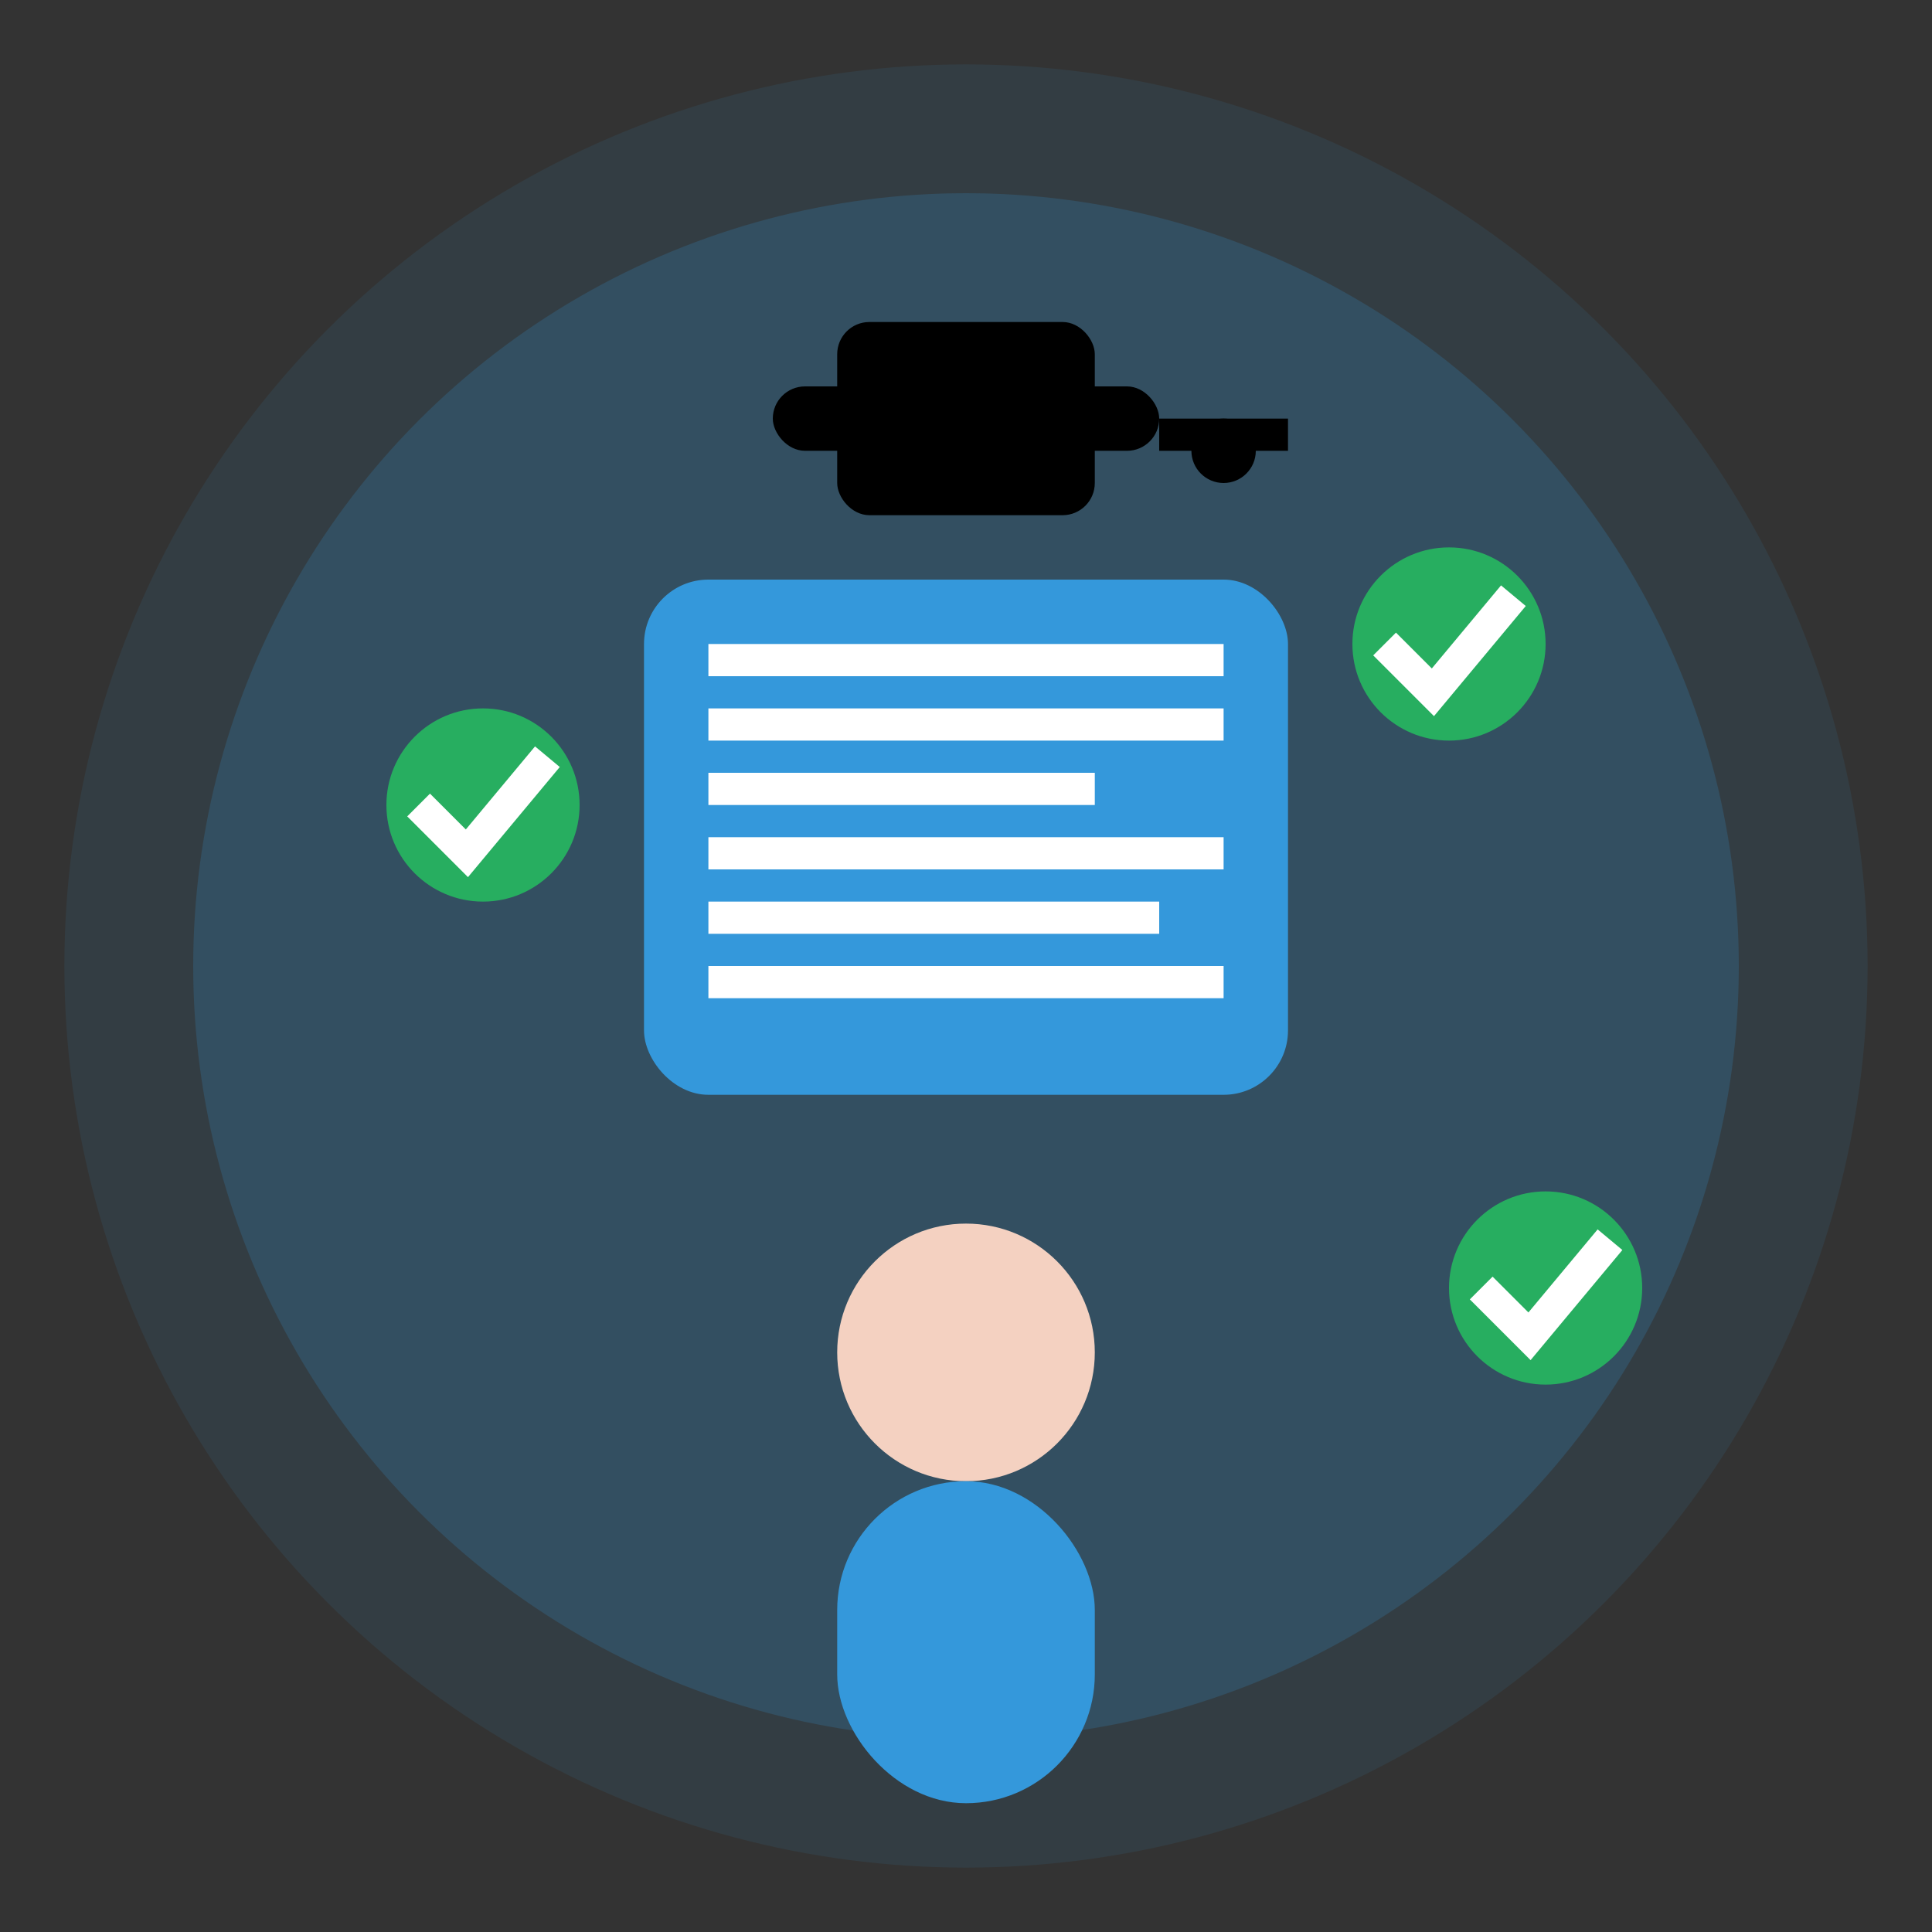
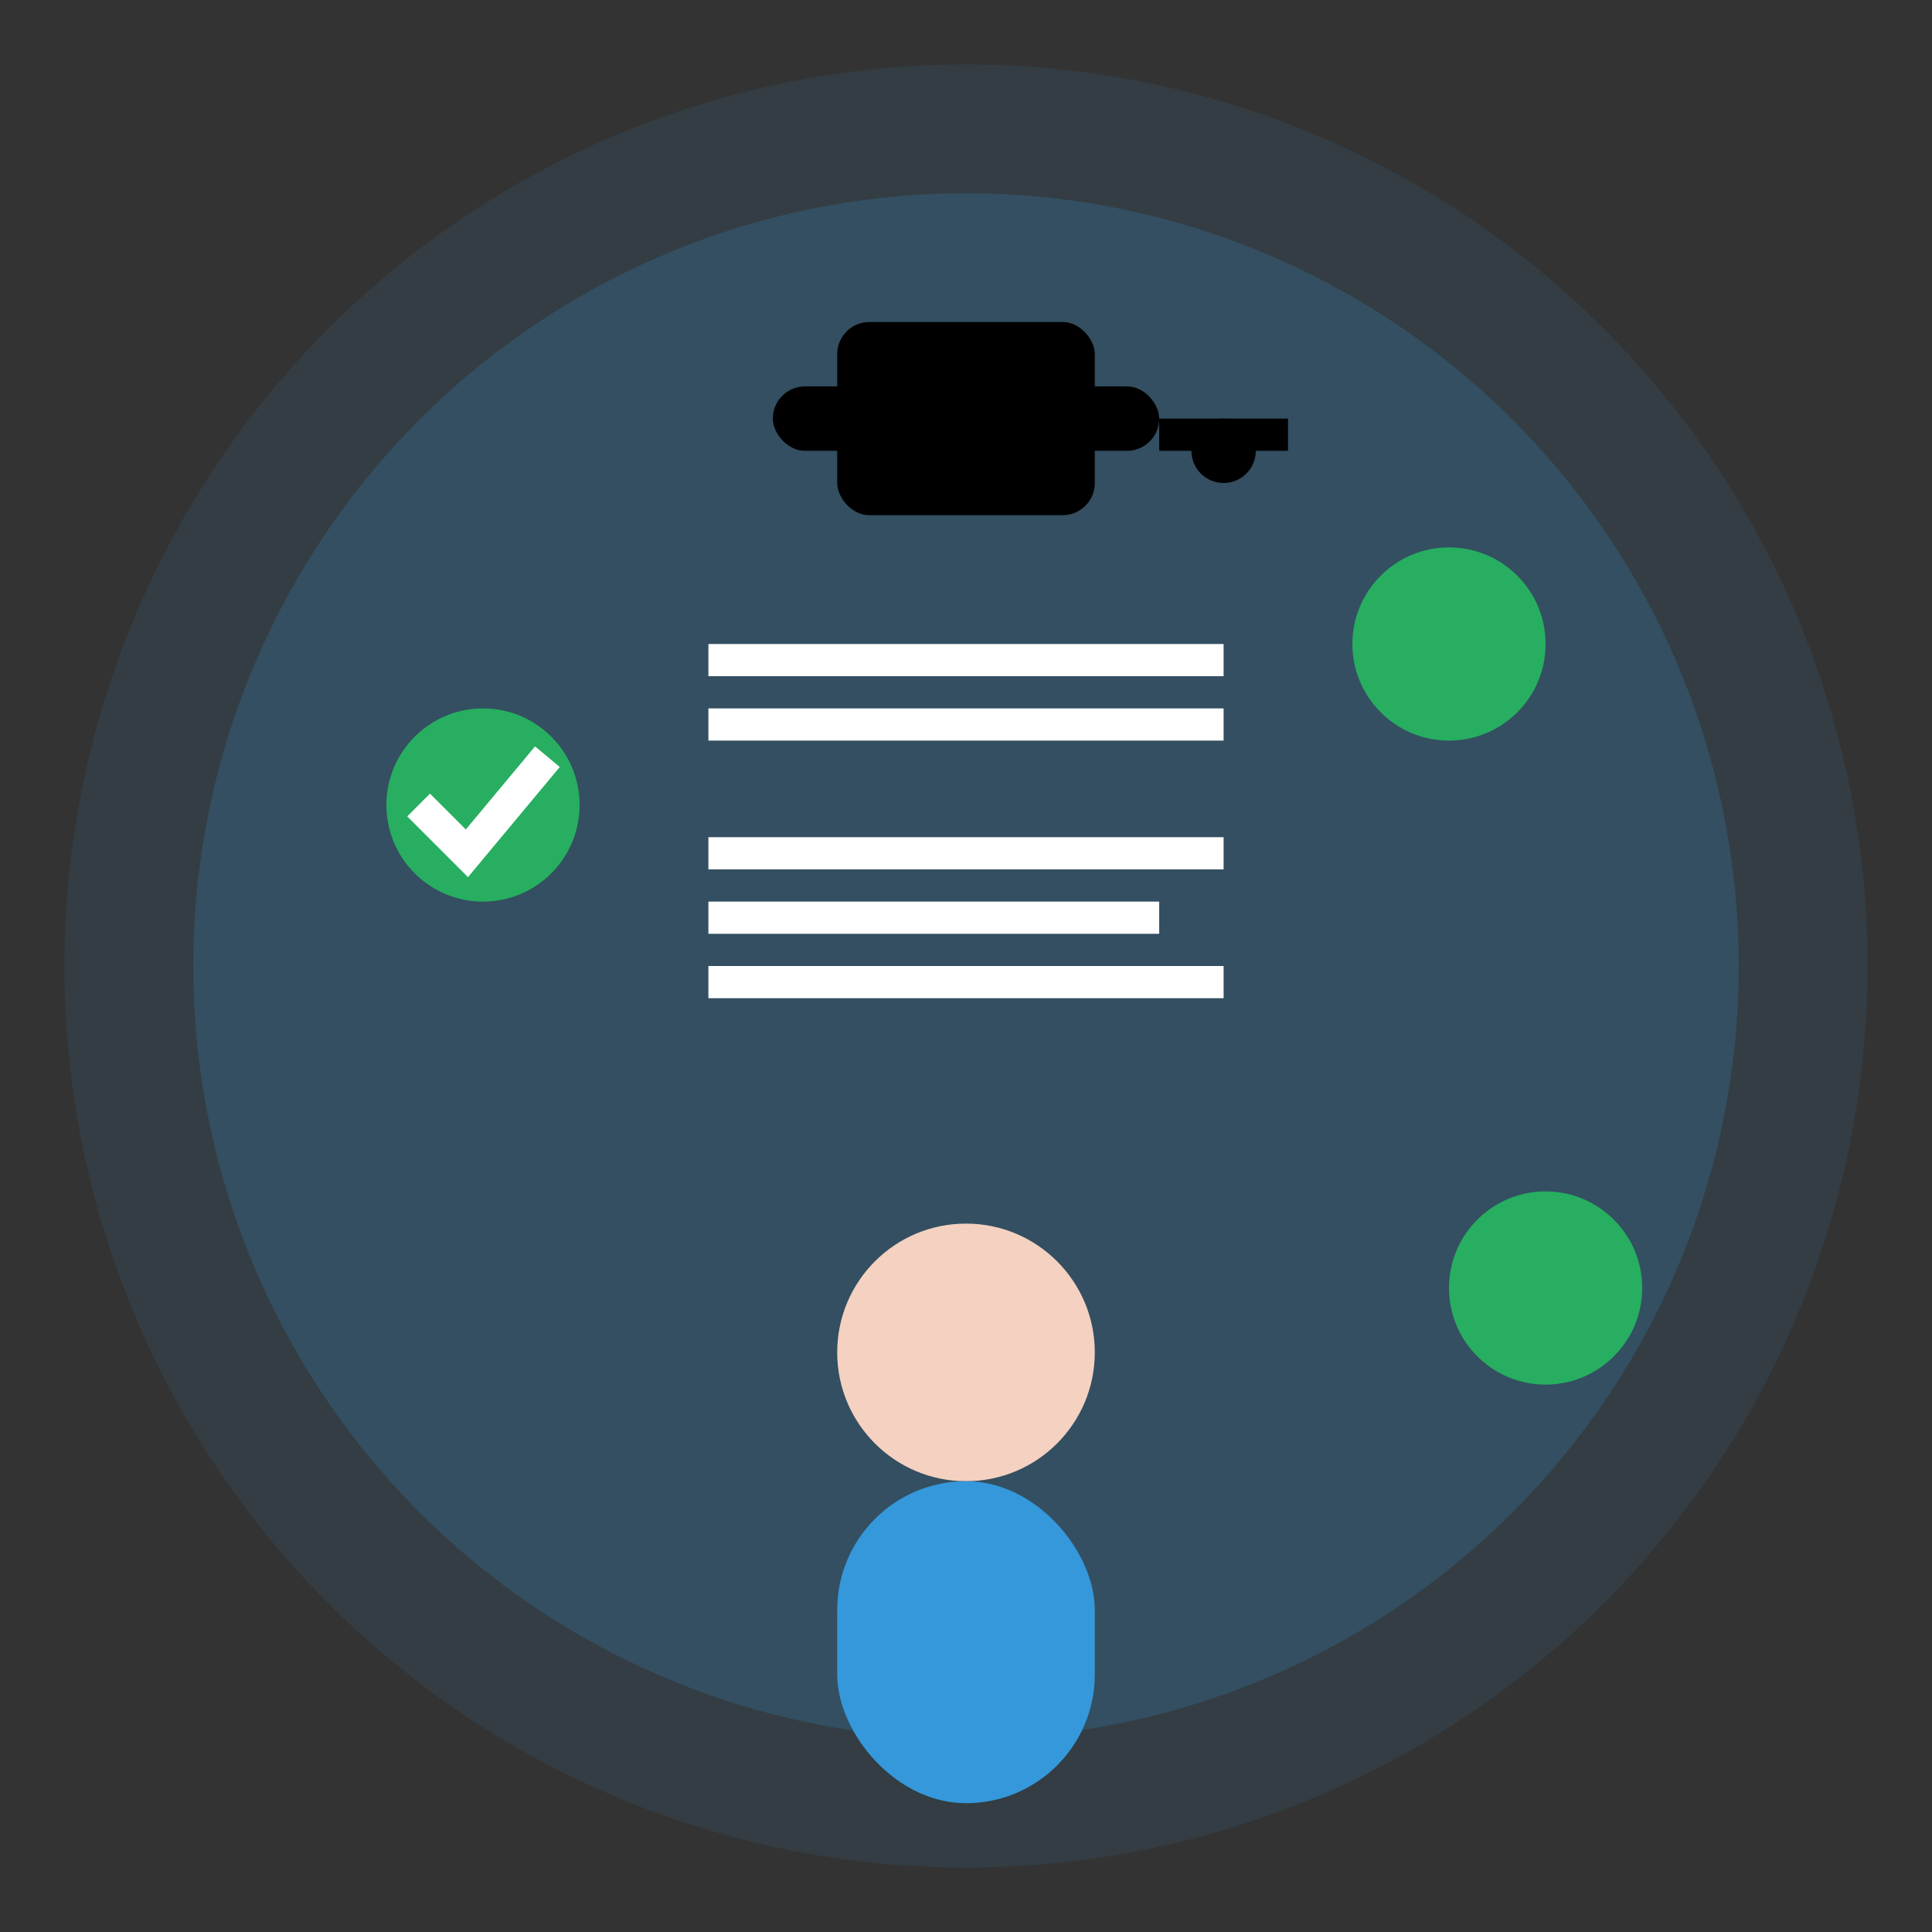
<svg xmlns="http://www.w3.org/2000/svg" width="60" height="60" viewBox="0 0 60 60" fill="none">
  <rect x="0" y="0" width="60" height="60" fill="#333333" stroke="none" />
  <circle cx="30" cy="30" r="28" fill="#3498db" opacity="0.1" />
  <circle cx="30" cy="30" r="24" fill="#3498db" opacity="0.2" />
-   <rect x="20" y="18" width="20" height="16" rx="2" fill="#3498db" />
  <rect x="22" y="20" width="16" height="1" fill="white" />
  <rect x="22" y="22" width="16" height="1" fill="white" />
-   <rect x="22" y="24" width="12" height="1" fill="white" />
  <rect x="22" y="26" width="16" height="1" fill="white" />
  <rect x="22" y="28" width="14" height="1" fill="white" />
  <rect x="22" y="30" width="16" height="1" fill="white" />
  <rect x="26" y="10" width="8" height="6" rx="1" fill="#000" />
  <rect x="24" y="12" width="12" height="2" rx="1" fill="#000" />
  <rect x="36" y="13" width="4" height="1" fill="#000" />
  <circle cx="38" cy="14" r="1" fill="#000" />
  <circle cx="30" cy="42" r="4" fill="#f4d1c1" />
  <rect x="26" y="46" width="8" height="10" rx="4" fill="#3498db" />
  <circle cx="45" cy="20" r="3" fill="#27ae60" />
-   <path d="M43 20 L44.5 21.5 L47 18.5" stroke="white" stroke-width="1" fill="none" />
  <circle cx="15" cy="25" r="3" fill="#27ae60" />
  <path d="M13 25 L14.5 26.5 L17 23.5" stroke="white" stroke-width="1" fill="none" />
  <circle cx="48" cy="40" r="3" fill="#27ae60" />
-   <path d="M46 40 L47.5 41.5 L50 38.5" stroke="white" stroke-width="1" fill="none" />
</svg>